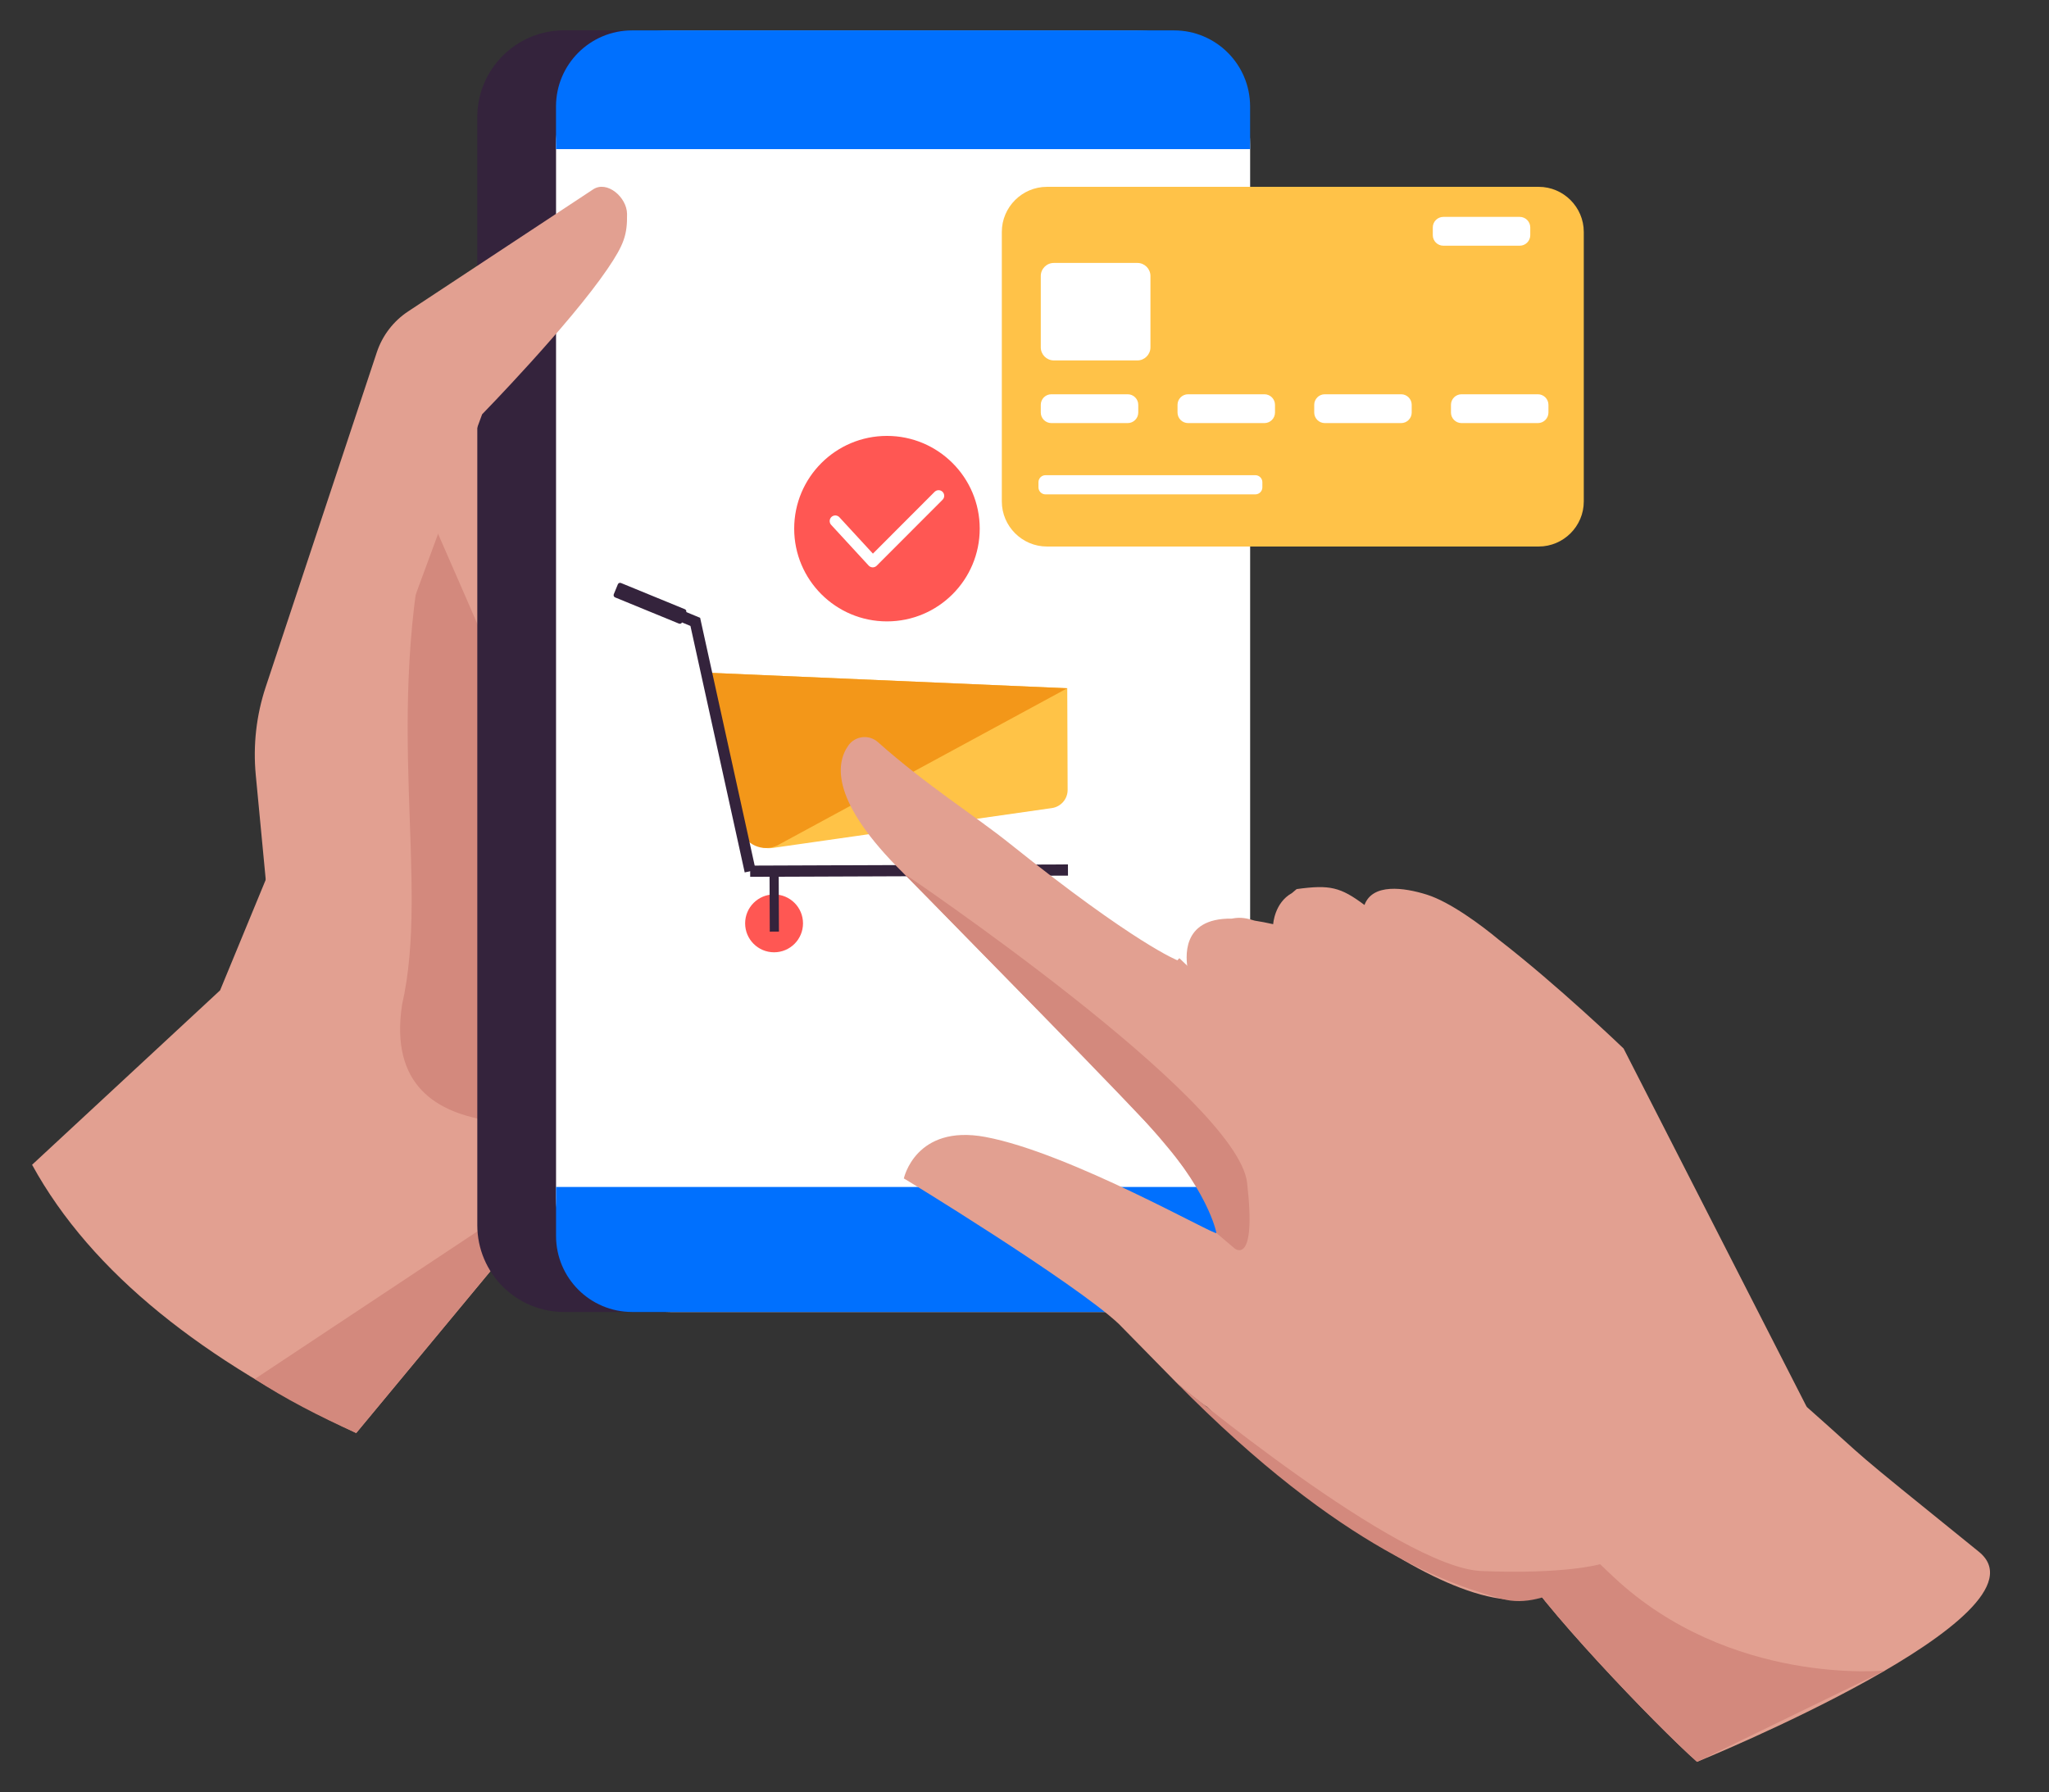
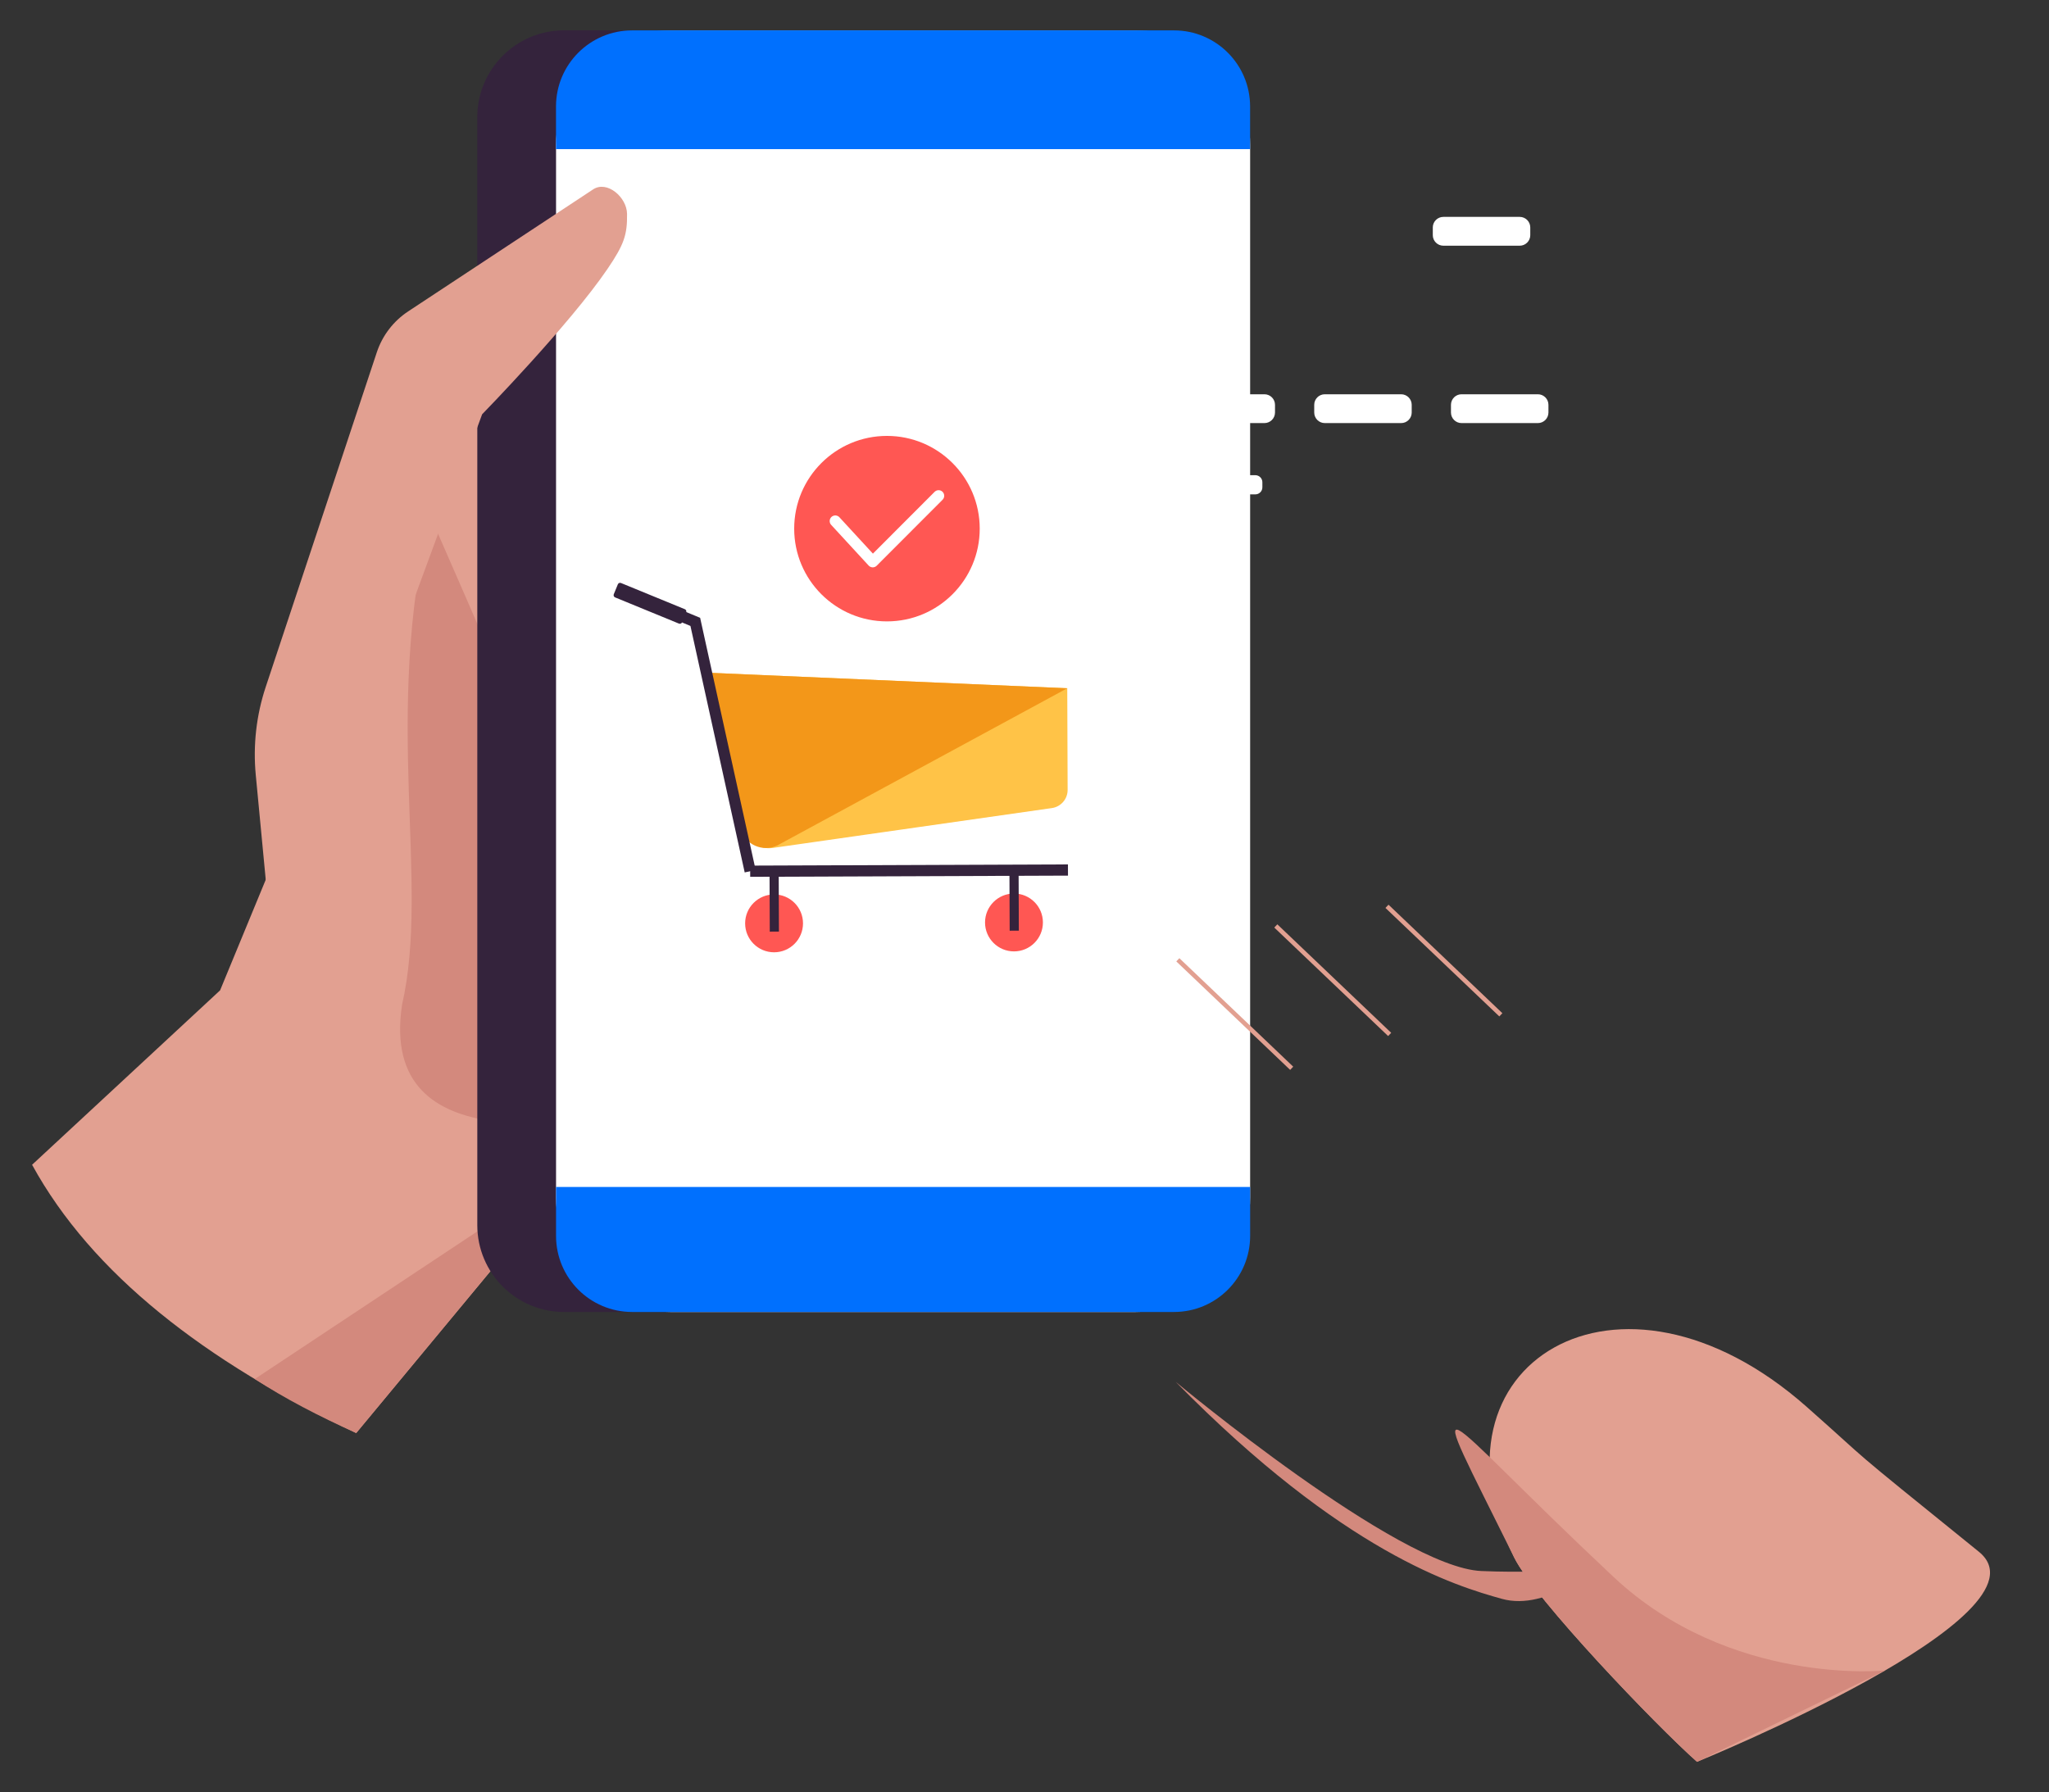
<svg xmlns="http://www.w3.org/2000/svg" enable-background="new 0 0 547.99 479.44" viewBox="0 0 547.99 479.44">
  <rect x="0" y="0" width="547.99" height="479.44" fill="#333333" stroke="none" />
  <path d="m133.64 337.06s74.5-45.16 102.86-80.44c50.97-63.41-91.36-200.82-91.36-200.82l-86.28 209.13-50.28 46.66c15.95 29.1 46.08 52.53 86.68 71.77z" fill="#e2a091" />
  <path d="m95.27 383.35 38.38-46.3s67.41-43.39 77.7-56.51l-58.04-2.13s23.45 20.6-25.25 50.74l-59.92 39.75c7.91 5.16 17.07 9.94 27.13 14.45z" fill="#d3897d" />
  <path d="m107.52 268.83c7.58-33.23-5.27-76.46 7.48-130.97 0 0 60.87 138.77 59.45 141.61s-3.55 23.3-9.93 20.8c-6.39-2.49-63.5 11.87-57-31.44z" fill="#d3897d" />
  <path d="m293.18 350.97h-142.31c-12.82 0-23.22-10.39-23.22-23.22v-296.41c0-12.82 10.39-23.22 23.22-23.22h142.31c11.11 0 20.11 9 20.11 20.11v302.62c0 11.11-9.01 20.12-20.11 20.12z" fill="#34233c" />
  <path d="m303.76 350.97h-124.48c-16.89 0-30.57-13.69-30.57-30.57v-281.7c0-16.89 13.69-30.57 30.57-30.57h124.49c16.89 0 30.57 13.69 30.57 30.57v281.69c0 16.89-13.69 30.58-30.58 30.58z" fill="#fff" />
  <path d="m334.34 39.9h-185.64v-11.42c0-11.24 9.11-20.35 20.35-20.35h144.93c11.24 0 20.35 9.11 20.35 20.35v11.42z" fill="#0070fe" />
  <path d="m313.98 350.97h-144.92c-11.24 0-20.35-9.11-20.35-20.35v-13.09h185.63v13.09c0 11.23-9.11 20.35-20.36 20.35z" fill="#0070fe" />
-   <path d="m411.51 146.2h-131.52c-6.63 0-12.06-5.43-12.06-12.06v-72.1c0-6.63 5.43-12.06 12.06-12.06h131.52c6.63 0 12.06 5.43 12.06 12.06v72.1c.01 6.63-5.42 12.06-12.06 12.06z" fill="#ffc248" />
  <g fill="#fff">
    <path d="m406.44 65.73h-20.43c-1.55 0-2.82-1.27-2.82-2.82v-2.07c0-1.55 1.27-2.82 2.82-2.82h20.43c1.55 0 2.82 1.27 2.82 2.82v2.07c0 1.55-1.27 2.82-2.82 2.82z" />
    <path d="m301.6 113.18h-20.43c-1.55 0-2.82-1.27-2.82-2.82v-2.07c0-1.55 1.27-2.82 2.82-2.82h20.43c1.55 0 2.82 1.27 2.82 2.82v2.07c0 1.55-1.27 2.82-2.82 2.82z" />
    <path d="m338.17 113.18h-20.43c-1.55 0-2.82-1.27-2.82-2.82v-2.07c0-1.55 1.27-2.82 2.82-2.82h20.43c1.55 0 2.82 1.27 2.82 2.82v2.07c0 1.55-1.27 2.82-2.82 2.82z" />
    <path d="m374.73 113.18h-20.43c-1.55 0-2.82-1.27-2.82-2.82v-2.07c0-1.55 1.27-2.82 2.82-2.82h20.43c1.55 0 2.82 1.27 2.82 2.82v2.07c0 1.55-1.26 2.82-2.82 2.82z" />
    <path d="m411.3 113.18h-20.43c-1.55 0-2.82-1.27-2.82-2.82v-2.07c0-1.55 1.27-2.82 2.82-2.82h20.43c1.55 0 2.82 1.27 2.82 2.82v2.07c0 1.55-1.27 2.82-2.82 2.82z" />
    <path d="m304.19 96.42h-22.35c-1.92 0-3.49-1.57-3.49-3.49v-19.1c0-1.92 1.57-3.49 3.49-3.49h22.35c1.92 0 3.49 1.57 3.49 3.49v19.1c-.01 1.92-1.58 3.49-3.49 3.49z" />
    <path d="m335.73 132.25h-56.12c-1.03 0-1.88-.84-1.88-1.88v-1.37c0-1.03.84-1.88 1.88-1.88h56.12c1.03 0 1.88.84 1.88 1.88v1.38c0 1.03-.85 1.87-1.88 1.87z" />
  </g>
  <path d="m285.43 184.12.1 27.17c.01 2.45-1.79 4.53-4.21 4.88l-74.64 10.66c-3.76.54-7.31-1.9-8.17-5.6l-9.54-41.28z" fill="#ffc347" />
  <path d="m285.43 184.12-96.46-4.17 9.11 41.56c.03.13.06.26.1.39 1.14 4.11 5.84 6.1 9.7 4.27z" fill="#f39719" />
  <path d="m285.62 232.74-84.99.32" fill="none" stroke="#34233c" stroke-miterlimit="10" stroke-width="3" />
  <circle cx="207.02" cy="247.01" fill="#ff5753" r="7.74" />
  <path d="m205.77 233.03h2.45v16.24h-2.45z" fill="#34233c" transform="matrix(1 -.004 .004 1 -.896 .772)" />
  <circle cx="271.18" cy="246.77" fill="#ff5753" r="7.74" />
  <path d="m269.93 232.8h2.45v16.24h-2.45z" fill="#34233c" transform="matrix(1 -.004 .004 1 -.895 1.011)" />
  <path d="m168.36 159.06 17.59 7.3 14.68 66.7" fill="none" stroke="#34233c" stroke-miterlimit="10" stroke-width="3" />
  <path d="m181.58 166.82-17.08-7.01c-.33-.13-.48-.51-.35-.84l1.09-2.66c.13-.33.51-.48.84-.35l17.08 7.01c.33.13.48.51.35.84l-1.09 2.66c-.13.33-.51.48-.84.35z" fill="#34233c" />
  <path d="m453.86 471.31c-10.81-9.56-43.41-43.57-48.89-54.64-25.5-51.53 27.88-84.86 78.24-40.3 19.16 16.95 7.66 7.73 46.01 38.73 21.01 16.99-75.36 56.21-75.36 56.21z" fill="#e2a091" />
  <path d="m453.86 471.31c-10.81-9.56-43.41-43.57-48.89-54.64-25.5-51.53-22.48-40.83 26.55 5.17 31.2 29.27 72.61 25.04 72.61 25.04z" fill="#d3897d" />
-   <path d="m226.89 199.42c1.84-2.6 5.55-3 7.92-.88 12.96 11.54 25.91 19.65 35.29 27.17 33.63 26.93 44.85 31.21 44.85 31.21.43.07 2.28 2.54 2.72 2.59-.47-2.92-2.1-13.96 11.76-13.77 2.56-.51 4.2-.02 6.15.55 1.52.23 3.15.54 4.92.94 0 0 .33-5.72 5-8.31.39-.34.81-.69 1.28-1.08 8.93-1.22 11.7-.54 18.14 4.25 2.14-5.82 10.46-4.72 16.69-2.76s14.63 8.22 19.13 11.97c15.89 12.28 33.47 29.18 33.47 29.18l48.99 95.9s-41.72 36.24-68.75 49.73-91.34-49.47-91.74-49.85c-.37 0-6.75-5.03-8.27-6.58-5.08-5.17-10.17-10.34-15.23-15.52-11.67-11-58.7-39.76-57.49-38.9 0 0 3.11-14.6 21.82-11.11 22.68 4.23 61.72 26.64 61.78 25.69.68-11.05-26.31-38.16-46.89-58.78-9.2-9.22-33.01-33.73-36.8-37.46-19.42-19.12-18.2-29.3-14.74-34.18z" fill="#e2a091" />
  <path d="m329.59 250.39h1.19v42.06h-1.19z" fill="#e2a091" transform="matrix(.69 -.724 .724 .69 -94.109 323.042)" />
  <path d="m355.8 241.34h1.19v42.06h-1.19z" fill="#e2a091" transform="matrix(.69 -.724 .724 .69 -79.437 339.207)" />
  <path d="m385.54 236.11h1.19v42.06h-1.19z" fill="#e2a091" transform="matrix(.69 -.724 .724 .69 -66.438 359.096)" />
-   <path d="m330.16 333.95-4.84-4.11s-2.07-11.82-18.6-29.37-65.09-66.88-65.09-66.88 89.3 60.21 91.9 82.82-3.37 17.54-3.37 17.54z" fill="#d3897d" />
  <path d="m427.75 418.49s-13.71 12.68-26.09 9.22-42.28-12.32-87.21-58.03c0 0 59.57 49.68 81.75 50.59s31.55-1.78 31.55-1.78z" fill="#d3897d" />
  <path d="m73.5 260.87-5.1-53.59c-.75-7.93.15-15.94 2.66-23.5l29.72-89.55c1.49-4.48 4.44-8.33 8.38-10.93l49.47-32.64c3.72-2.46 9.02 2.1 9.07 6.56.07 5.59-.78 8.17-5.23 14.72-10.2 14.99-33.53 38.89-33.53 38.89l-19.78 53.7-4.8 108.05-23.59-11.63z" fill="#e2a091" />
  <circle cx="237.21" cy="141.42" fill="#ff5753" r="24.81" />
  <path d="m223.39 139.39 10.02 10.88 17.61-17.64" style="fill:none;stroke:#fff;stroke-width:3;stroke-linecap:round;stroke-linejoin:round;stroke-miterlimit:10" />
</svg>